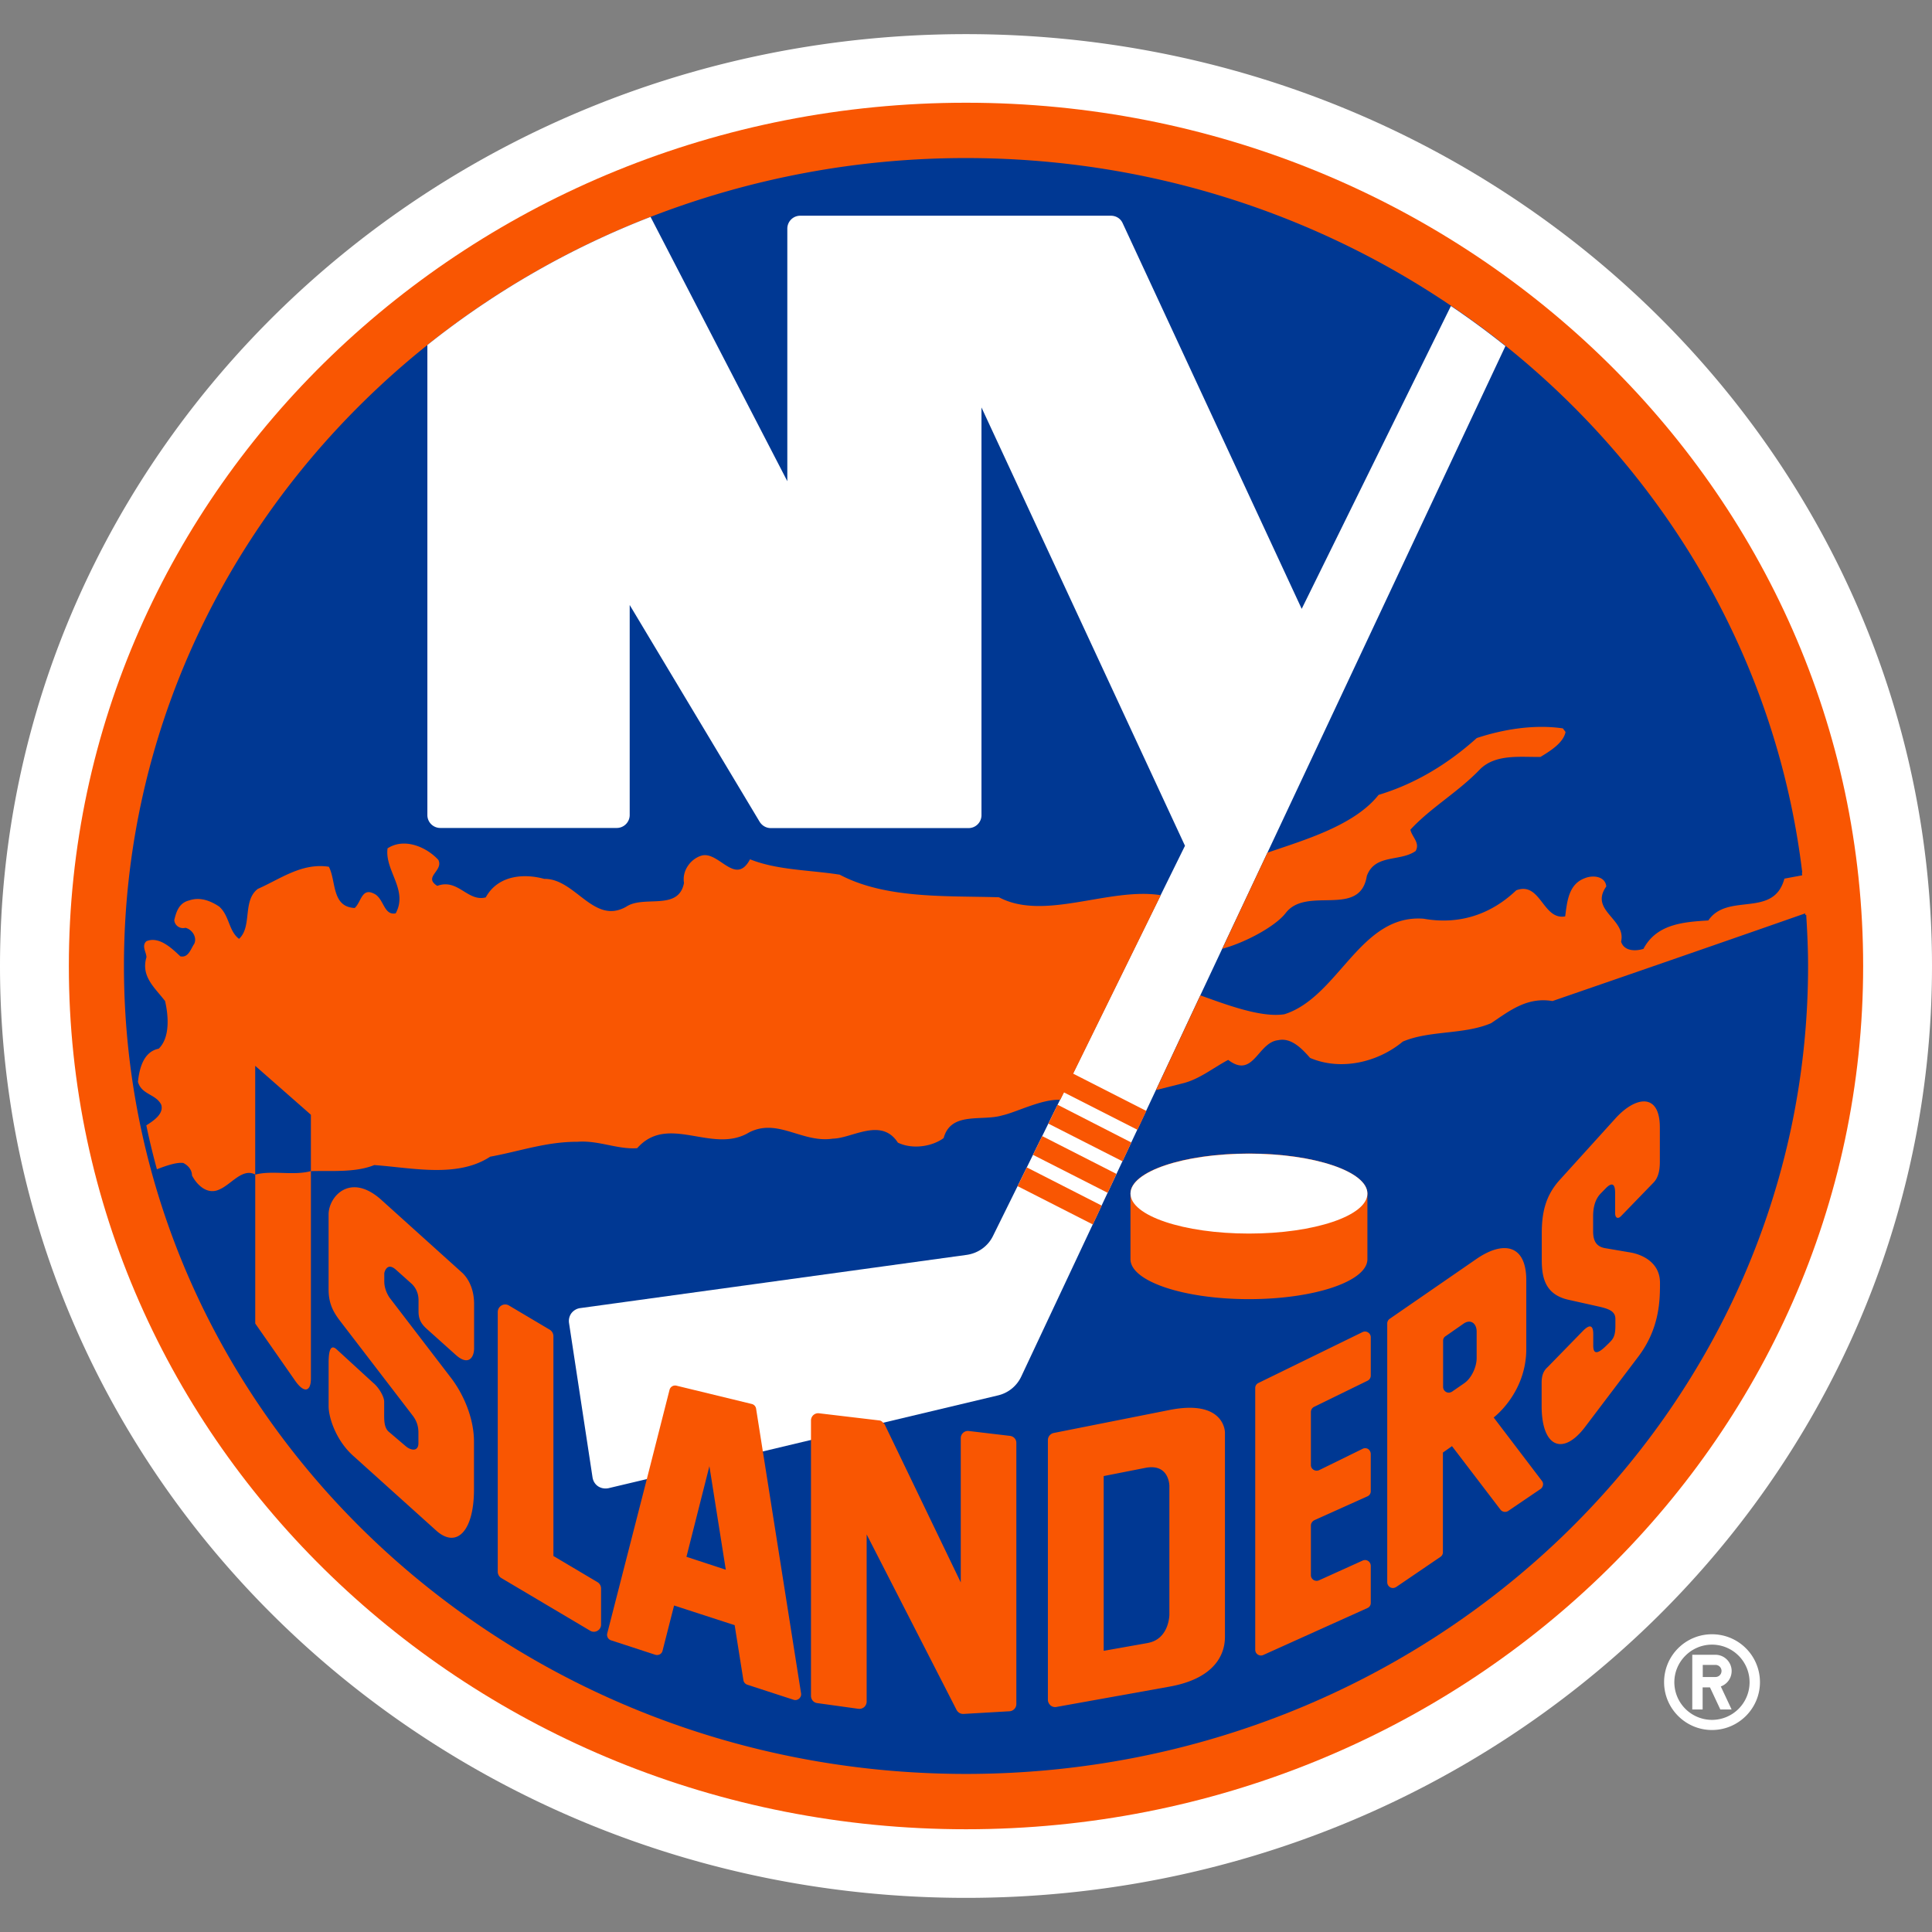
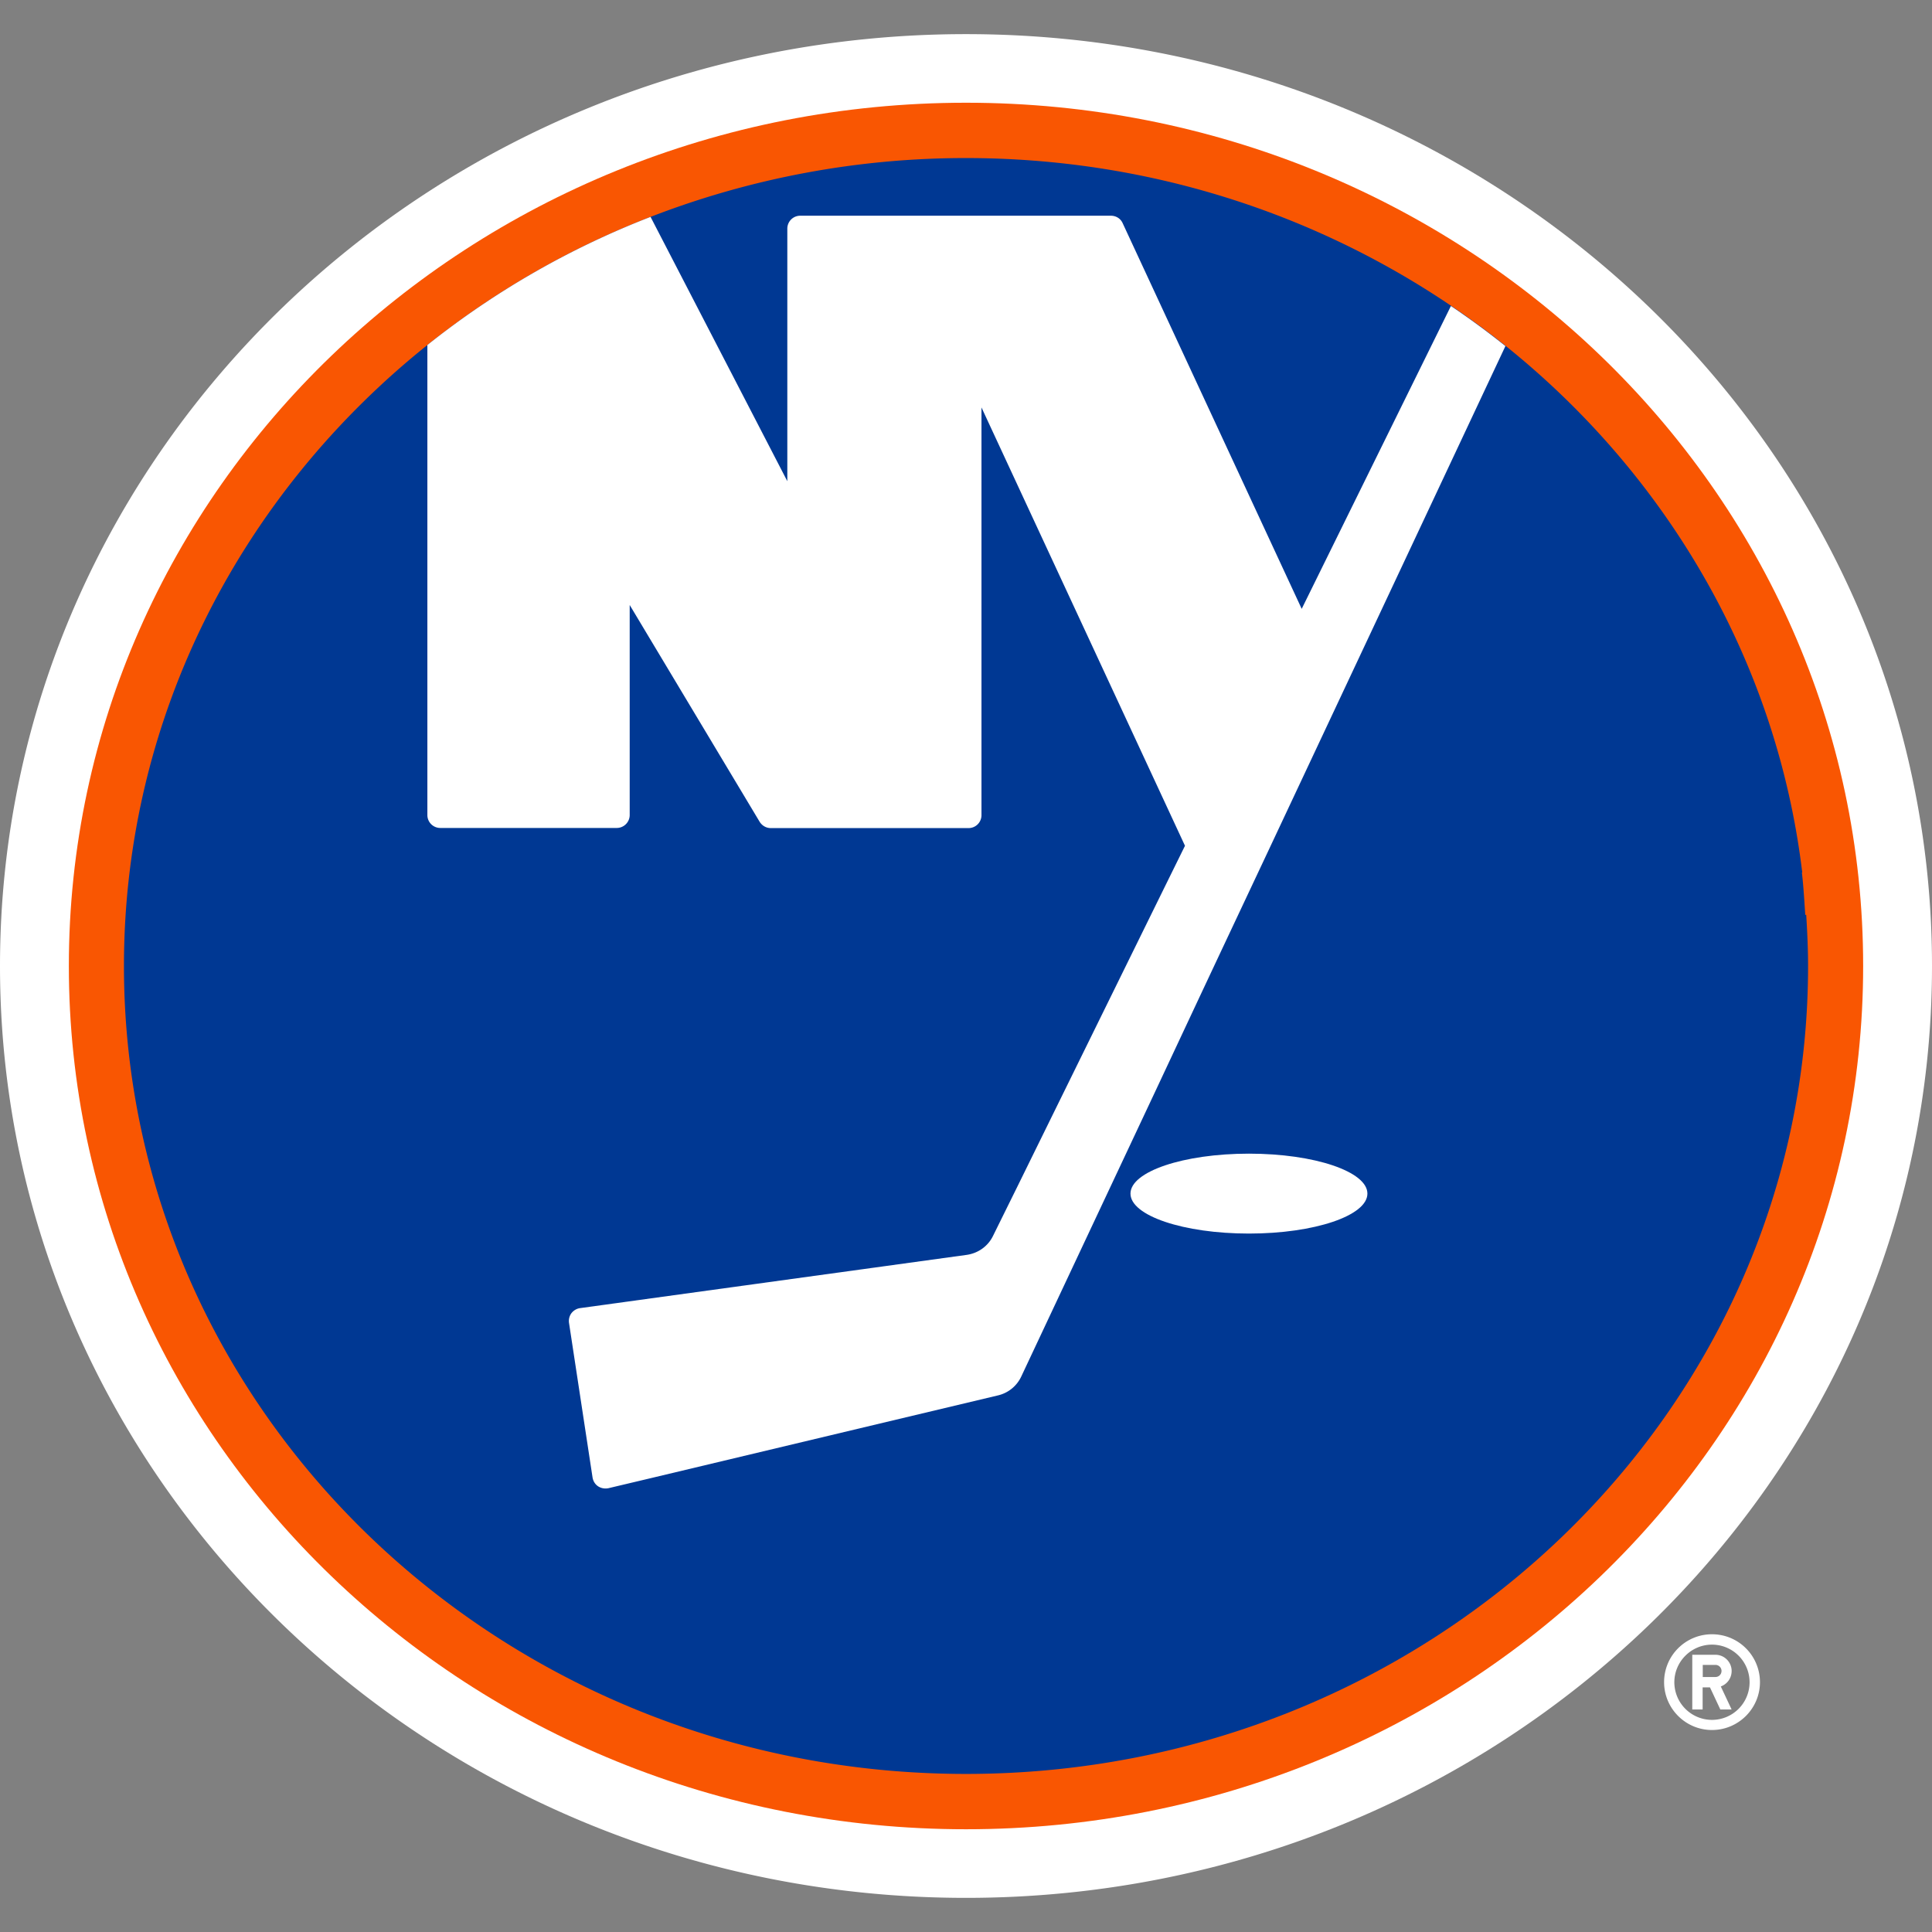
<svg xmlns="http://www.w3.org/2000/svg" width="32" height="32" viewBox="0 0 32 32">
  <rect x="0" y="0" width="32" height="32" fill="#808080" stroke="none" />
  <svg viewBox="0 0 246.746 238.029" width="32" height="32" id="lhs-team-3" y="0">
    <g fill="#FFF">
      <path d="M123.373 0C55.238 0 0 53.29 0 119.014s55.238 119.014 123.373 119.014 123.373-53.29 123.373-119.014S191.51 0 123.373 0zm95.27 204.362c-3.376 0-6.113 2.737-6.113 6.114s2.752 6.114 6.114 6.114c3.392 0 6.13-2.752 6.13-6.114a6.118 6.118 0 0 0-6.13-6.114zm0 10.935a4.812 4.812 0 0 1-4.804-4.805c0-2.648 2.17-4.805 4.804-4.805a4.803 4.803 0 0 1 4.805 4.805 4.804 4.804 0 0 1-4.806 4.805z" />
      <path d="M221.158 209.063a2.079 2.079 0 0 0-2.083-2.083h-2.946v6.992h1.323v-2.827h.937l1.324 2.827h1.443l-1.384-2.946a2.087 2.087 0 0 0 1.385-1.963zm-2.068.76h-1.622v-1.548h1.622a.77.77 0 0 1 .774.774c0 .43-.342.772-.774.772z" />
    </g>
-     <path d="M123.373 8.762c-63.286 0-114.58 49.362-114.58 110.252s51.294 110.252 114.58 110.252 114.58-49.36 114.58-110.252S186.66 8.762 123.374 8.762z" fill="#F95602" />
+     <path d="M123.373 8.762c-63.286 0-114.58 49.362-114.58 110.252s51.294 110.252 114.58 110.252 114.58-49.36 114.58-110.252S186.66 8.762 123.374 8.762" fill="#F95602" />
    <path d="M230.56 112.498c-.12-1.815-.223-3.63-.43-5.415l.044-.015c-3.243-26.957-17.287-50.73-37.89-67.258a104.036 104.036 0 0 0-6.963-5.118c-17.524-11.857-38.872-18.864-61.946-18.864a111.373 111.373 0 0 0-40.286 7.513 108.632 108.632 0 0 0-28.504 16.365c-23.67 18.923-38.754 47.427-38.754 79.308 0 56.993 48.14 103.185 107.544 103.185s107.544-46.192 107.544-103.185c0-2.187-.104-4.374-.238-6.546" fill="#003893" />
    <path d="M112.796 177.346l14.683-3.496a4.382 4.382 0 0 0 2.96-2.425l9.118-19.4 8.063-17.152 5.67-12.095 2.796-5.95 5.772-12.26 30.408-64.728a103.76 103.76 0 0 0-6.962-5.118l-19.057 38.68-22.866-49.257c-.267-.595-.847-.952-1.502-.952h-39.676c-.922 0-1.65.744-1.65 1.65v32.254L83.086 23.342a108.573 108.573 0 0 0-28.504 16.364v60.028c0 .922.744 1.65 1.65 1.65h22.54c.906 0 1.65-.743 1.65-1.65V72.91l16.588 27.672c.313.506.834.818 1.43.818h25.26c.922 0 1.65-.744 1.65-1.65V47.68l25.99 55.98-3.108 6.31-18.27 37.16-3.138 6.353c-.64 1.324-1.904 2.217-3.362 2.425l-49.376 6.8c-.43.058-.833.297-1.1.64a1.68 1.68 0 0 0-.313 1.25l3.005 19.74c.074.46.327.878.714 1.13.387.254.863.328 1.31.24l4.893-1.16" fill="#FFF" />
    <g fill="#F95602">
-       <path d="M140.705 149.616l-9.566-4.88-1.176 2.395 9.61 4.895 1.13-2.41zm3.778-8.063l-9.417-4.82-1.175 2.41 9.478 4.82 1.115-2.41zm-12.556 1.577l9.536 4.85 1.13-2.41-9.49-4.835-1.176 2.395zm-34.5 37.876l-.862-5.46a.734.734 0 0 0-.55-.595l-9.61-2.335a.736.736 0 0 0-.893.52l-2.9 11.397-5.06 19.727c-.088.37.12.758.492.877l5.653 1.845a.78.78 0 0 0 .58-.06.698.698 0 0 0 .342-.46l1.472-5.773 7.736 2.513 1.116 7.022c.045.268.238.49.49.58l5.907 1.92c.254.088.507.03.715-.135.193-.18.298-.417.253-.684l-4.88-30.9z" />
-       <path d="M148.247 109.97c-6.62-1.042-14.862 3.346-20.664.267-6.665-.208-14.445.238-20.337-2.886-3.853-.61-7.96-.564-11.455-1.963-1.873 3.51-4-1.146-6.232-.46-1.34.416-2.47 1.888-2.202 3.48-.7 3.63-5.103 1.517-7.38 3.035-4.164 2.365-6.485-3.615-10.472-3.556-2.722-.744-5.95-.402-7.468 2.365-2.336.596-3.526-2.454-6.19-1.472-1.844-1.146.834-1.92.135-3.318-1.516-1.65-4.343-2.87-6.485-1.473-.387 2.84 2.663 5.296 1.04 8.3-1.576.313-1.487-1.992-2.84-2.543-1.503-.73-1.577 1.13-2.395 1.86-2.975-.134-2.35-3.45-3.303-5.266-3.45-.536-6.22 1.577-9.075 2.827-1.993 1.532-.684 4.79-2.395 6.382-1.34-1.012-1.205-2.93-2.53-4.12-1.115-.745-2.454-1.266-3.837-.79-1.28.313-1.636 1.385-1.904 2.5.03.67.7 1.19 1.428.997.848.208 1.517 1.205 1.116 2.053-.43.61-.73 1.815-1.77 1.592-1.13-1.072-2.737-2.59-4.33-1.935-.668.595 0 1.413 0 2.053-.728 2.455 1.057 3.868 2.38 5.594.447 1.92.64 4.686-.817 6.085-1.964.387-2.47 2.574-2.648 4.225.46 1.666 2.29 1.547 2.975 2.93.342 1.132-.893 1.994-1.904 2.634a90.49 90.49 0 0 0 1.354 5.61c1.205-.477 2.574-.923 3.362-.804.67.327 1.116.922 1.116 1.592.655 1.265 1.993 2.514 3.51 1.785 1.533-.656 2.917-2.768 4.568-1.905v19.028l5.043 7.23c1.25 1.83 2.067 1.384 2.067-.18v-26.51c2.648-.074 5.653.208 8.093-.774 4.835.342 10.607 1.68 14.802-1.07 3.704-.67 7.156-1.92 11.143-1.905 2.722-.208 5.088.997 7.632.818 3.972-4.492 9.61.834 14.31-2.022 3.66-1.86 6.77 1.398 10.683.803 2.455-.03 6.174-2.766 8.3.507 1.786.878 4.315.55 5.848-.58.937-3.437 4.894-2.113 7.498-2.9 1.726-.373 5.103-2.128 7.394-1.98l.476-.952 9.387 4.775 1.13-2.41-9.342-4.76 11.187-22.79zm15.948 2.29c2.678-3.526 9.49.684 10.37-4.746 1.04-2.84 4.24-1.785 6.232-3.184.595-1.04-.46-1.785-.67-2.722 2.604-2.827 6.115-4.805 8.912-7.736 2.007-1.964 5.13-1.517 7.705-1.562 1.205-.73 2.93-1.785 3.2-3.184l-.343-.46c-3.66-.537-7.617.118-10.994 1.234-3.808 3.422-7.99 5.89-12.54 7.26-3.11 3.942-9.582 5.787-14.193 7.38l-5.772 12.272c2.915-.773 6.783-2.856 8.092-4.552z" />
-       <path d="M58.972 158.14l-10.265-9.253c-3.972-3.57-6.74-.43-6.74 1.86v9.566c0 1.83.61 2.9 1.444 4.002l9.3 12.125c.52.684.728 1.37.728 2.172v1.354c0 1.07-.952.982-1.696.312l-2.008-1.71c-.744-.55-.67-1.697-.67-2.68v-1.234c0-.655-.698-1.83-1.397-2.395l-4.642-4.256c-.714-.67-1.056-.104-1.056 1.696v5.534c0 1.458.936 4.36 3.123 6.323l10.637 9.58c2.59 2.307 4.805.06 4.805-5.265v-6.1c0-3.034-1.354-6.084-2.93-8.15l-7.81-10.192s-.715-.922-.715-2.127v-1.056s.283-1.532 1.517-.417l1.993 1.785c.506.476.863 1.205.863 2.068v1.443c0 .848.223 1.473.997 2.187l3.75 3.362c1.576 1.428 2.35.402 2.35-.848v-5.742c-.03-2.115-.94-3.38-1.578-3.945zm17.346 39.572l-5.638-3.347v-28.073a.985.985 0 0 0-.43-.803l-5.267-3.125a.925.925 0 0 0-.922 0 .972.972 0 0 0-.49.818v33.205c0 .312.18.625.446.788l11.366 6.74a.895.895 0 0 0 .922 0 .89.89 0 0 0 .46-.804V198.5a.95.95 0 0 0-.446-.788zm73.015-21.987l-14.758 2.93a.94.94 0 0 0-.744.908v33.175c0 .268.135.52.328.7a.91.91 0 0 0 .76.207l14.415-2.59c7.11-1.264 7.11-5.533 7.11-6.456v-26.02s0-4.27-7.11-2.855zm25.395-9.908a.718.718 0 0 0-.714-.045l-13.3 6.5a.702.702 0 0 0-.402.656v33.398c0 .268.12.49.327.625.207.135.46.165.698.06l13.3-5.995a.695.695 0 0 0 .43-.67v-4.715a.756.756 0 0 0-.326-.625.734.734 0 0 0-.7-.06l-5.593 2.53a.73.73 0 0 1-.7-.06.711.711 0 0 1-.327-.61v-6.323c0-.298.18-.55.43-.684l6.785-3.05a.695.695 0 0 0 .43-.67v-4.745a.797.797 0 0 0-.326-.625.718.718 0 0 0-.714-.03l-5.55 2.722a.756.756 0 0 1-.713-.045.7.7 0 0 1-.342-.625v-6.754c0-.283.164-.536.402-.655l6.843-3.346a.732.732 0 0 0 .402-.67v-4.88a.705.705 0 0 0-.342-.607zm16.037 10.86s4.166-3.11 4.166-8.762v-8.748c0-4.642-2.974-5.073-6.366-2.737l-11.083 7.647a.718.718 0 0 0-.31.61v33.026c0 .283.148.52.386.655.238.134.52.104.76-.045l5.637-3.838a.705.705 0 0 0 .327-.595v-12.735l1.16-.818 6.19 8.108a.742.742 0 0 0 .996.164l4.12-2.798a.763.763 0 0 0 .313-.49.655.655 0 0 0-.15-.566l-6.145-8.08zm15.53-38.174l-7.155 7.9c-1.83 2.068-2.232 4.255-2.232 6.784v3.362c0 2.35.476 4.477 3.51 5.117l3.928.878c1.265.298 1.964.64 1.964 1.547v.878c0 1.384-.312 1.71-.908 2.29-.595.58-1.92 1.965-1.92.24v-1.474c0-1.22-.505-1.22-1.293-.43l-4.524 4.64c-.536.477-.774 1.057-.774 2.01v2.96c0 5.325 2.752 6.38 5.55 2.677l6.768-8.94c2.797-3.676 2.797-7.35 2.797-9.478 0-2.53-2.172-3.57-3.72-3.853l-3.317-.565c-1.175-.223-1.503-1.027-1.503-2.172v-1.8c0-.55 0-1.993.952-2.99l.668-.684c.7-.713 1.19-.698 1.19.58v2.604c0 .536.312.848.788.342l4.136-4.27c.7-.73.788-1.86.788-2.633v-4.344c.02-4.495-3.075-4.078-5.694-1.177zm-46.786 4.463c-8.362 0-15.13 2.276-15.13 5.103v8.39c0 2.812 6.768 5.103 15.13 5.103 8.345 0 15.13-2.276 15.13-5.103v-8.39c-.016-2.813-6.8-5.104-15.13-5.104zm-2.65-11.96c3.23 2.47 3.765-2.247 6.383-2.515 1.65-.37 3.035 1.072 4.076 2.262 3.926 1.68 8.657.565 11.84-2.083 3.423-1.46 7.796-.864 11.278-2.352 2.32-1.547 4.567-3.377 7.84-2.827 9.7-3.346 23.565-8.137 33.65-11.677-.118-1.8.224-2.93 0-4.716l-4.03.76c-1.37 5.102-7.246 1.71-9.716 5.34-3.17.193-6.605.446-8.286 3.63-1.012.312-2.47.312-2.856-.922.684-2.916-4.076-3.942-1.89-7.052-.133-1.324-1.725-1.473-2.736-1.056-2.113.774-2.26 3.035-2.514 4.88-2.87.52-3.124-4.508-6.248-3.332-3.2 3.05-7.23 4.448-11.827 3.63-8.138-.625-10.83 9.982-17.778 12.2-2.99.475-7.483-1.25-10.74-2.41l-5.67 12.094 3.32-.834c2.185-.507 3.91-1.965 5.904-3.02zm-27.863 48.02l-5.266-.624a.901.901 0 0 0-.713.223.906.906 0 0 0-.312.7v18.416l-9.715-20.172c-.045-.09-.134-.164-.193-.223-.15-.164-.312-.283-.536-.298l-7.646-.907a.923.923 0 0 0-.73.223.931.931 0 0 0-.31.684v35.182c0 .46.326.863.787.922l5.267.73a.953.953 0 0 0 .744-.224.957.957 0 0 0 .313-.7v-21.347l11.485 22.42c.18.327.506.52.878.506l5.89-.342a.926.926 0 0 0 .864-.922V179.95c.015-.49-.342-.863-.803-.923z" />
-     </g>
+       </g>
    <path d="M146.24 183.118l-5.282 1.04v22.316l5.61-.997c2.78-.49 2.78-3.63 2.78-3.63v-16.483c-.015 0-.015-2.87-3.11-2.246zm40.67-18.418l-2.29 1.593a.67.67 0 0 0-.313.595v5.876c0 .283.148.52.386.655.238.133.52.103.76-.046l1.59-1.1c.85-.596 1.548-1.994 1.548-3.185v-3.423c-.016-.996-.76-1.606-1.682-.966zm-94.215 31.42L90.6 182.896l-2.93 11.574 5.027 1.65zm-52.99-50.908v-7.2l-7.112-6.248v13.895c2.172-.582 4.85.162 7.11-.448z" fill="#003893" />
    <ellipse cx="159.509" cy="148.084" rx="15.13" ry="5.103" fill="#FFF" />
  </svg>
</svg>